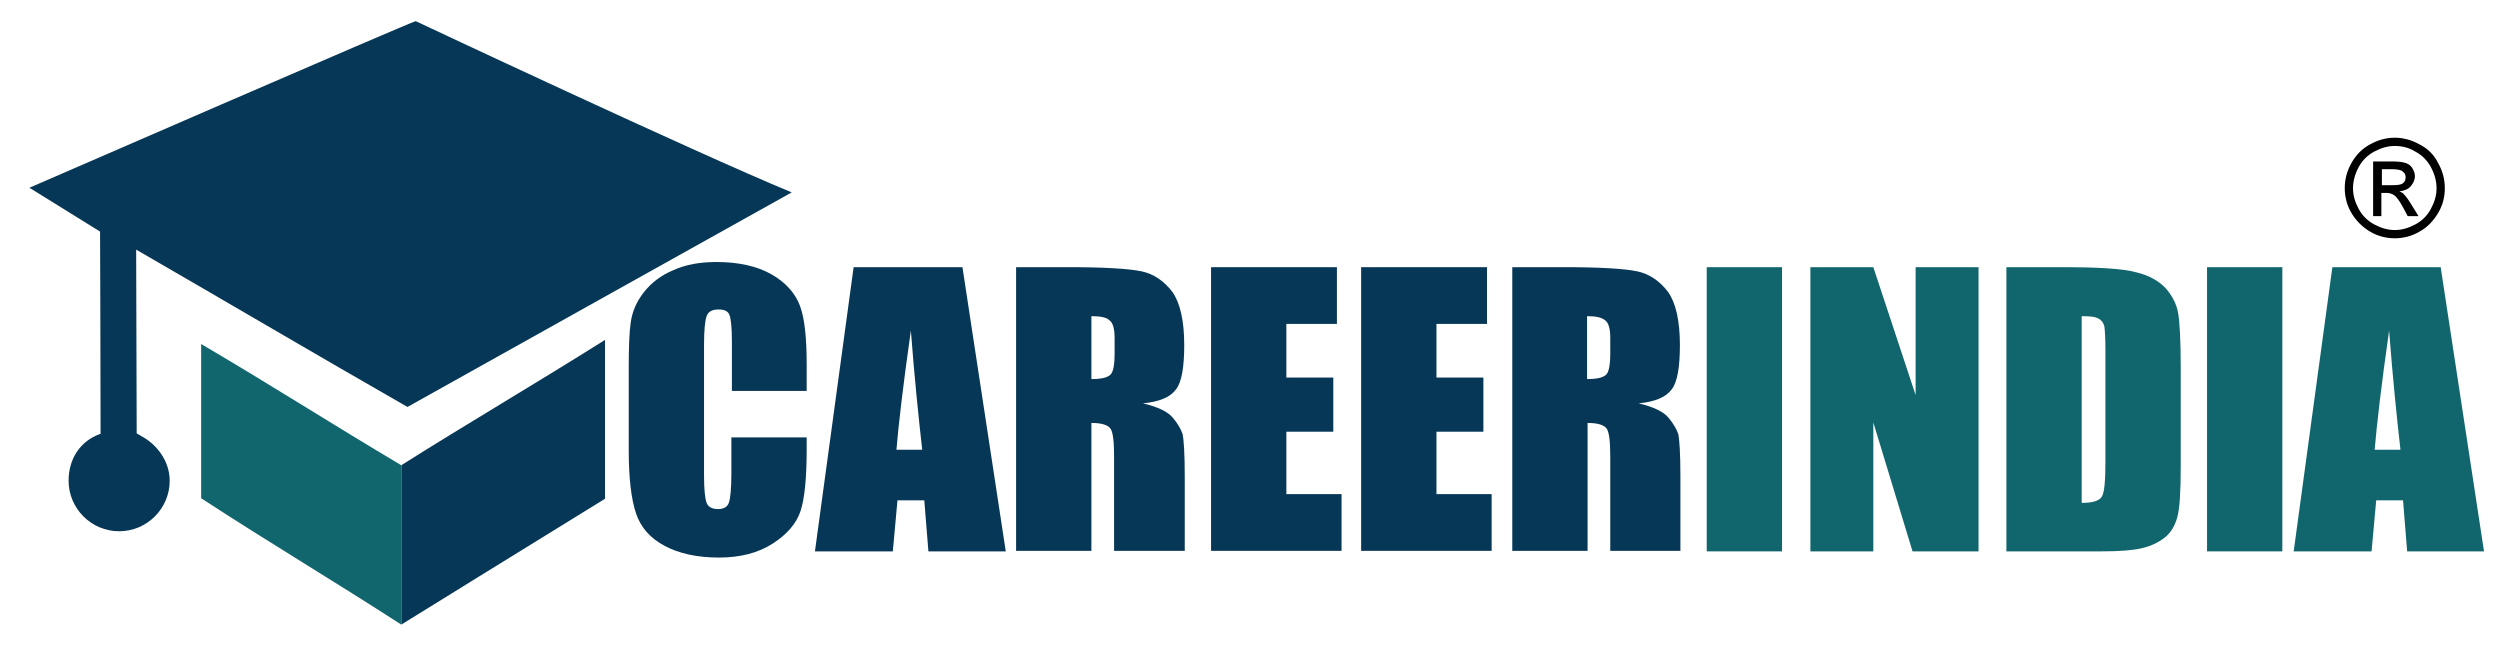
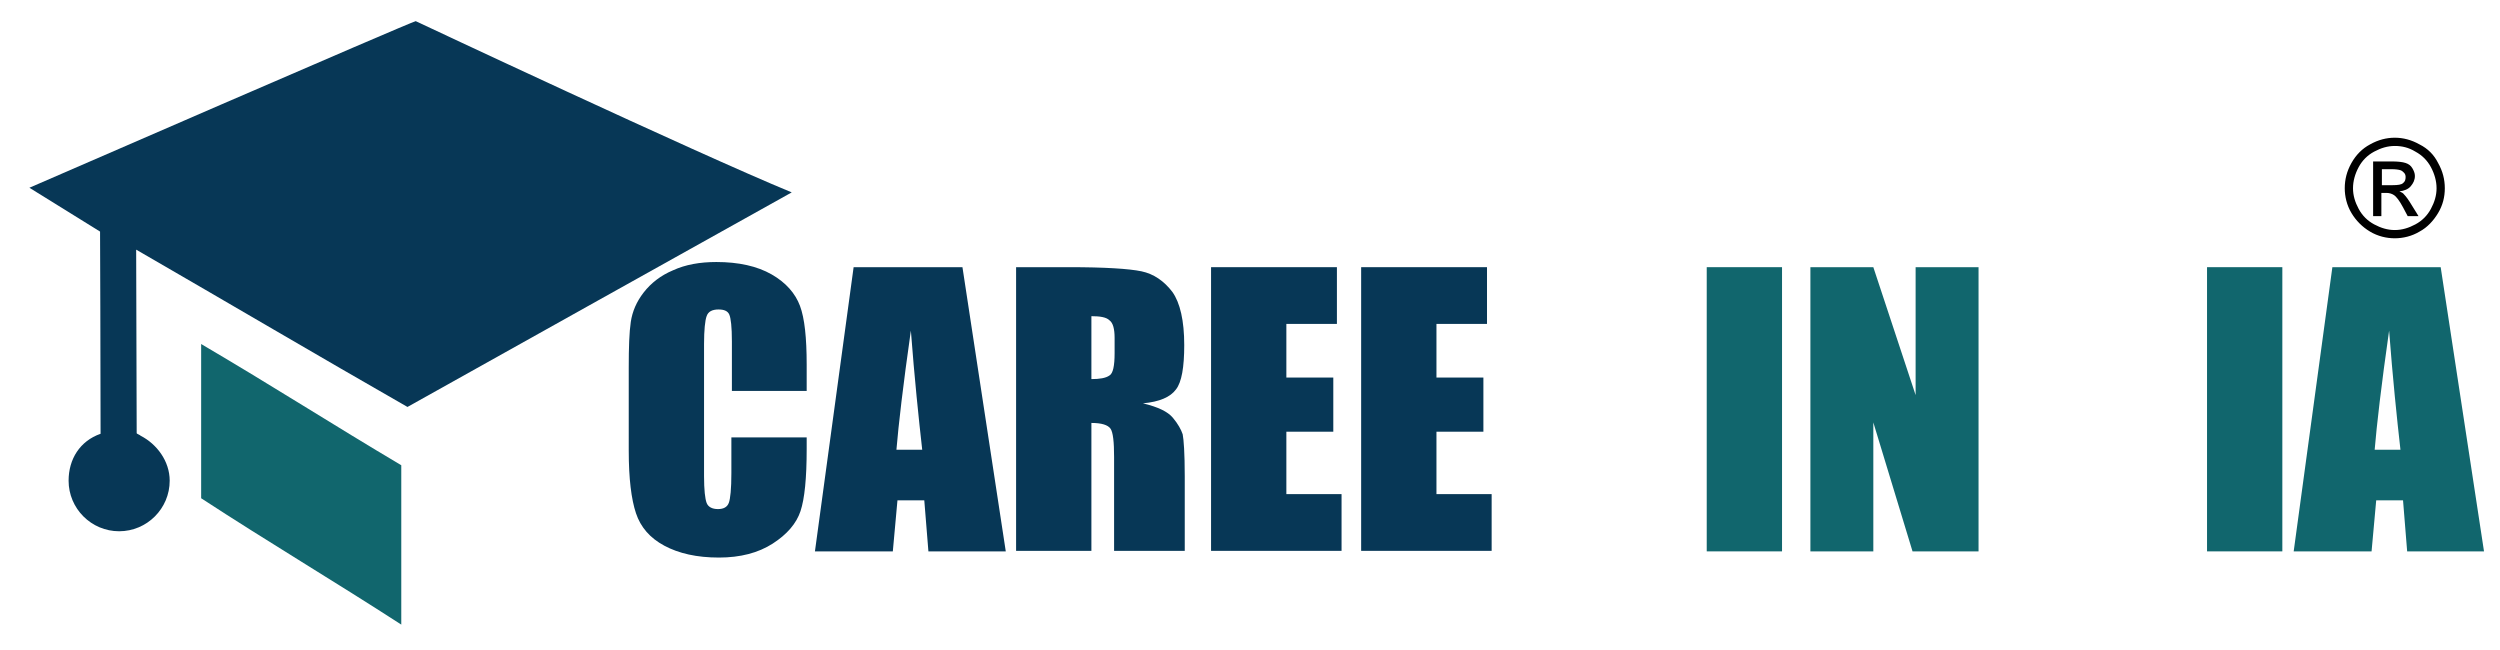
<svg xmlns="http://www.w3.org/2000/svg" version="1.1" id="Layer_1" x="0px" y="0px" viewBox="0 0 484.7 126" style="enable-background:new 0 0 484.7 126;" xml:space="preserve">
  <style type="text/css">
	.st0{fill:#073756;}
	.st1{fill:#11666D;}
</style>
  <g>
    <g>
-       <path class="st0" d="M77.8,90.2c12.5-7.9,26-15.8,39.5-24.3c0,10.9,0,20.3,0,30.8c-13,8-39.5,24.4-39.5,24.4S77.8,103.5,77.8,90.2    z" />
      <path class="st1" d="M77.8,90.2c0,10.6,0,20.5,0,30.9c-12.5-8.1-26.1-16.2-38.8-24.5c0-9.7,0-19.4,0-29.9    C52.8,74.8,64.8,82.5,77.8,90.2z" />
    </g>
    <g>
      <path class="st0" d="M156.5,75.8h-14.6v-9.6c0-2.8-0.2-4.5-0.5-5.2c-0.3-0.7-1-1-2.1-1c-1.2,0-2,0.4-2.3,1.3    c-0.3,0.8-0.5,2.7-0.5,5.4v25.6c0,2.7,0.2,4.4,0.5,5.2c0.3,0.8,1.1,1.2,2.2,1.2c1.1,0,1.8-0.4,2.1-1.2c0.3-0.8,0.5-2.7,0.5-5.8    v-6.9h14.6V87c0,5.7-0.4,9.7-1.2,12.1c-0.8,2.4-2.6,4.5-5.4,6.3c-2.8,1.8-6.3,2.7-10.4,2.7c-4.3,0-7.8-0.8-10.6-2.3    c-2.8-1.5-4.6-3.6-5.5-6.3c-0.9-2.7-1.4-6.7-1.4-12.1V71.3c0-4,0.1-6.9,0.4-8.9c0.3-2,1.1-3.9,2.5-5.7c1.4-1.8,3.3-3.3,5.7-4.3    c2.4-1.1,5.2-1.6,8.4-1.6c4.3,0,7.9,0.8,10.7,2.4c2.8,1.6,4.6,3.7,5.5,6.1c0.9,2.4,1.3,6.2,1.3,11.4V75.8z" />
      <path class="st0" d="M186.6,51.8l8.4,55.1H180l-0.8-9.9H174l-0.9,9.9H158l7.5-55.1H186.6z M178.8,87.2c-0.7-6.2-1.5-13.9-2.2-23.1    c-1.5,10.5-2.4,18.3-2.8,23.1H178.8z" />
      <path class="st0" d="M197,51.8h10.3c6.9,0,11.6,0.3,14,0.8c2.4,0.5,4.4,1.9,6,4c1.5,2.1,2.3,5.6,2.3,10.3c0,4.3-0.5,7.2-1.6,8.6    c-1.1,1.5-3.2,2.4-6.4,2.7c2.9,0.7,4.8,1.6,5.8,2.8c1,1.2,1.6,2.3,1.9,3.2c0.2,1,0.4,3.7,0.4,8.1v14.5H216V88.6    c0-2.9-0.2-4.8-0.7-5.5c-0.5-0.7-1.7-1.1-3.7-1.1v24.8H197V51.8z M211.6,61.3v12.2c1.6,0,2.8-0.2,3.5-0.7c0.7-0.4,1-1.9,1-4.3v-3    c0-1.7-0.3-2.9-1-3.4C214.5,61.5,213.3,61.3,211.6,61.3z" />
      <path class="st0" d="M234.8,51.8h24.4v11h-9.8v10.4h9.1v10.5h-9.1v12.1h10.7v11h-25.3V51.8z" />
      <path class="st0" d="M263.9,51.8h24.4v11h-9.8v10.4h9.1v10.5h-9.1v12.1h10.7v11h-25.3V51.8z" />
-       <path class="st0" d="M293.1,51.8h10.3c6.9,0,11.6,0.3,14,0.8c2.4,0.5,4.4,1.9,6,4c1.5,2.1,2.3,5.6,2.3,10.3c0,4.3-0.5,7.2-1.6,8.6    c-1.1,1.5-3.2,2.4-6.4,2.7c2.9,0.7,4.8,1.6,5.8,2.8c1,1.2,1.6,2.3,1.9,3.2c0.2,1,0.4,3.7,0.4,8.1v14.5h-13.6V88.6    c0-2.9-0.2-4.8-0.7-5.5c-0.5-0.7-1.7-1.1-3.7-1.1v24.8h-14.6V51.8z M307.7,61.3v12.2c1.6,0,2.8-0.2,3.5-0.7c0.7-0.4,1-1.9,1-4.3    v-3c0-1.7-0.3-2.9-1-3.4C310.5,61.5,309.3,61.3,307.7,61.3z" />
      <path class="st1" d="M345.5,51.8v55.1h-14.6V51.8H345.5z" />
      <path class="st1" d="M383.6,51.8v55.1h-12.8l-7.6-25v25h-12.2V51.8h12.2l8.2,24.8V51.8H383.6z" />
-       <path class="st1" d="M389,51.8h10.9c7.1,0,11.8,0.3,14.3,1c2.5,0.6,4.4,1.7,5.7,3.1c1.3,1.5,2.1,3.1,2.4,4.8    c0.3,1.8,0.5,5.3,0.5,10.5v19.3c0,4.9-0.2,8.2-0.7,9.9c-0.5,1.7-1.3,3-2.5,3.9c-1.2,0.9-2.6,1.6-4.4,2c-1.7,0.4-4.3,0.6-7.8,0.6    H389V51.8z M403.6,61.3v36.2c2.1,0,3.4-0.4,3.9-1.2c0.5-0.8,0.7-3.1,0.7-6.8V68.1c0-2.5-0.1-4.1-0.2-4.8c-0.2-0.7-0.5-1.2-1.1-1.5    C406.3,61.4,405.2,61.3,403.6,61.3z" />
      <path class="st1" d="M442.5,51.8v55.1h-14.6V51.8H442.5z" />
      <path class="st1" d="M473.2,51.8l8.4,55.1h-14.9l-0.8-9.9h-5.2l-0.9,9.9h-15.1l7.5-55.1H473.2z M465.4,87.2    c-0.7-6.2-1.5-13.9-2.2-23.1c-1.5,10.5-2.4,18.3-2.8,23.1H465.4z" />
    </g>
    <path class="st0" d="M78.8-5.8" />
    <path class="st0" d="M79,78.9c24.7-13.8,49.2-27.5,74.5-41.6C134.8,29.6,80.6,4.1,80.6,4.1C80,4.1,5.7,36.4,5.7,36.4l13.7,8.5   c0,0,0.1,25.8,0.1,39.2c-4,1.4-6.2,4.9-6.2,9.1c0,5.4,4.4,9.8,9.8,9.8s9.8-4.4,9.8-9.8c0-3.8-2.5-7.1-5.6-8.7   c-0.2-0.2-0.8-0.4-0.8-0.5c0-11.9-0.1-23.4-0.1-35.6C44.4,58.8,61.7,69,79,78.9z" />
  </g>
  <g>
    <path d="M464.3,26.7c1.6,0,3.2,0.4,4.8,1.3c1.6,0.8,2.8,2,3.6,3.6c0.9,1.6,1.3,3.2,1.3,4.9c0,1.7-0.4,3.3-1.3,4.8   c-0.9,1.5-2.1,2.8-3.6,3.6c-1.5,0.9-3.2,1.3-4.8,1.3s-3.3-0.4-4.8-1.3c-1.5-0.9-2.7-2.1-3.6-3.6c-0.9-1.5-1.3-3.2-1.3-4.8   c0-1.7,0.4-3.3,1.3-4.9c0.9-1.6,2.1-2.8,3.6-3.6C461.1,27.1,462.7,26.7,464.3,26.7z M464.3,28.3c-1.4,0-2.7,0.4-4,1.1   c-1.3,0.7-2.3,1.7-3,3c-0.7,1.3-1.1,2.7-1.1,4.1c0,1.4,0.4,2.7,1.1,4c0.7,1.3,1.7,2.3,3,3c1.3,0.7,2.6,1.1,4,1.1s2.7-0.4,4-1.1   c1.3-0.7,2.3-1.7,3-3c0.7-1.3,1.1-2.6,1.1-4c0-1.4-0.4-2.8-1.1-4.1c-0.7-1.3-1.7-2.3-3-3C467,28.6,465.7,28.3,464.3,28.3z    M460.1,41.8V31.3h3.6c1.2,0,2.1,0.1,2.7,0.3c0.6,0.2,1,0.5,1.3,1c0.3,0.5,0.5,1,0.5,1.5c0,0.8-0.3,1.4-0.8,2   c-0.5,0.6-1.3,0.9-2.2,1c0.4,0.2,0.7,0.3,0.9,0.6c0.4,0.4,0.9,1.1,1.5,2.1l1.3,2.1h-2.1l-0.9-1.7c-0.7-1.3-1.3-2.1-1.8-2.4   c-0.3-0.2-0.8-0.4-1.4-0.4h-1v4.5H460.1z M461.8,35.9h2.1c1,0,1.7-0.1,2-0.4c0.4-0.3,0.5-0.7,0.5-1.2c0-0.3-0.1-0.6-0.3-0.8   c-0.2-0.2-0.4-0.4-0.7-0.5c-0.3-0.1-0.9-0.2-1.7-0.2h-1.9V35.9z" />
  </g>
</svg>